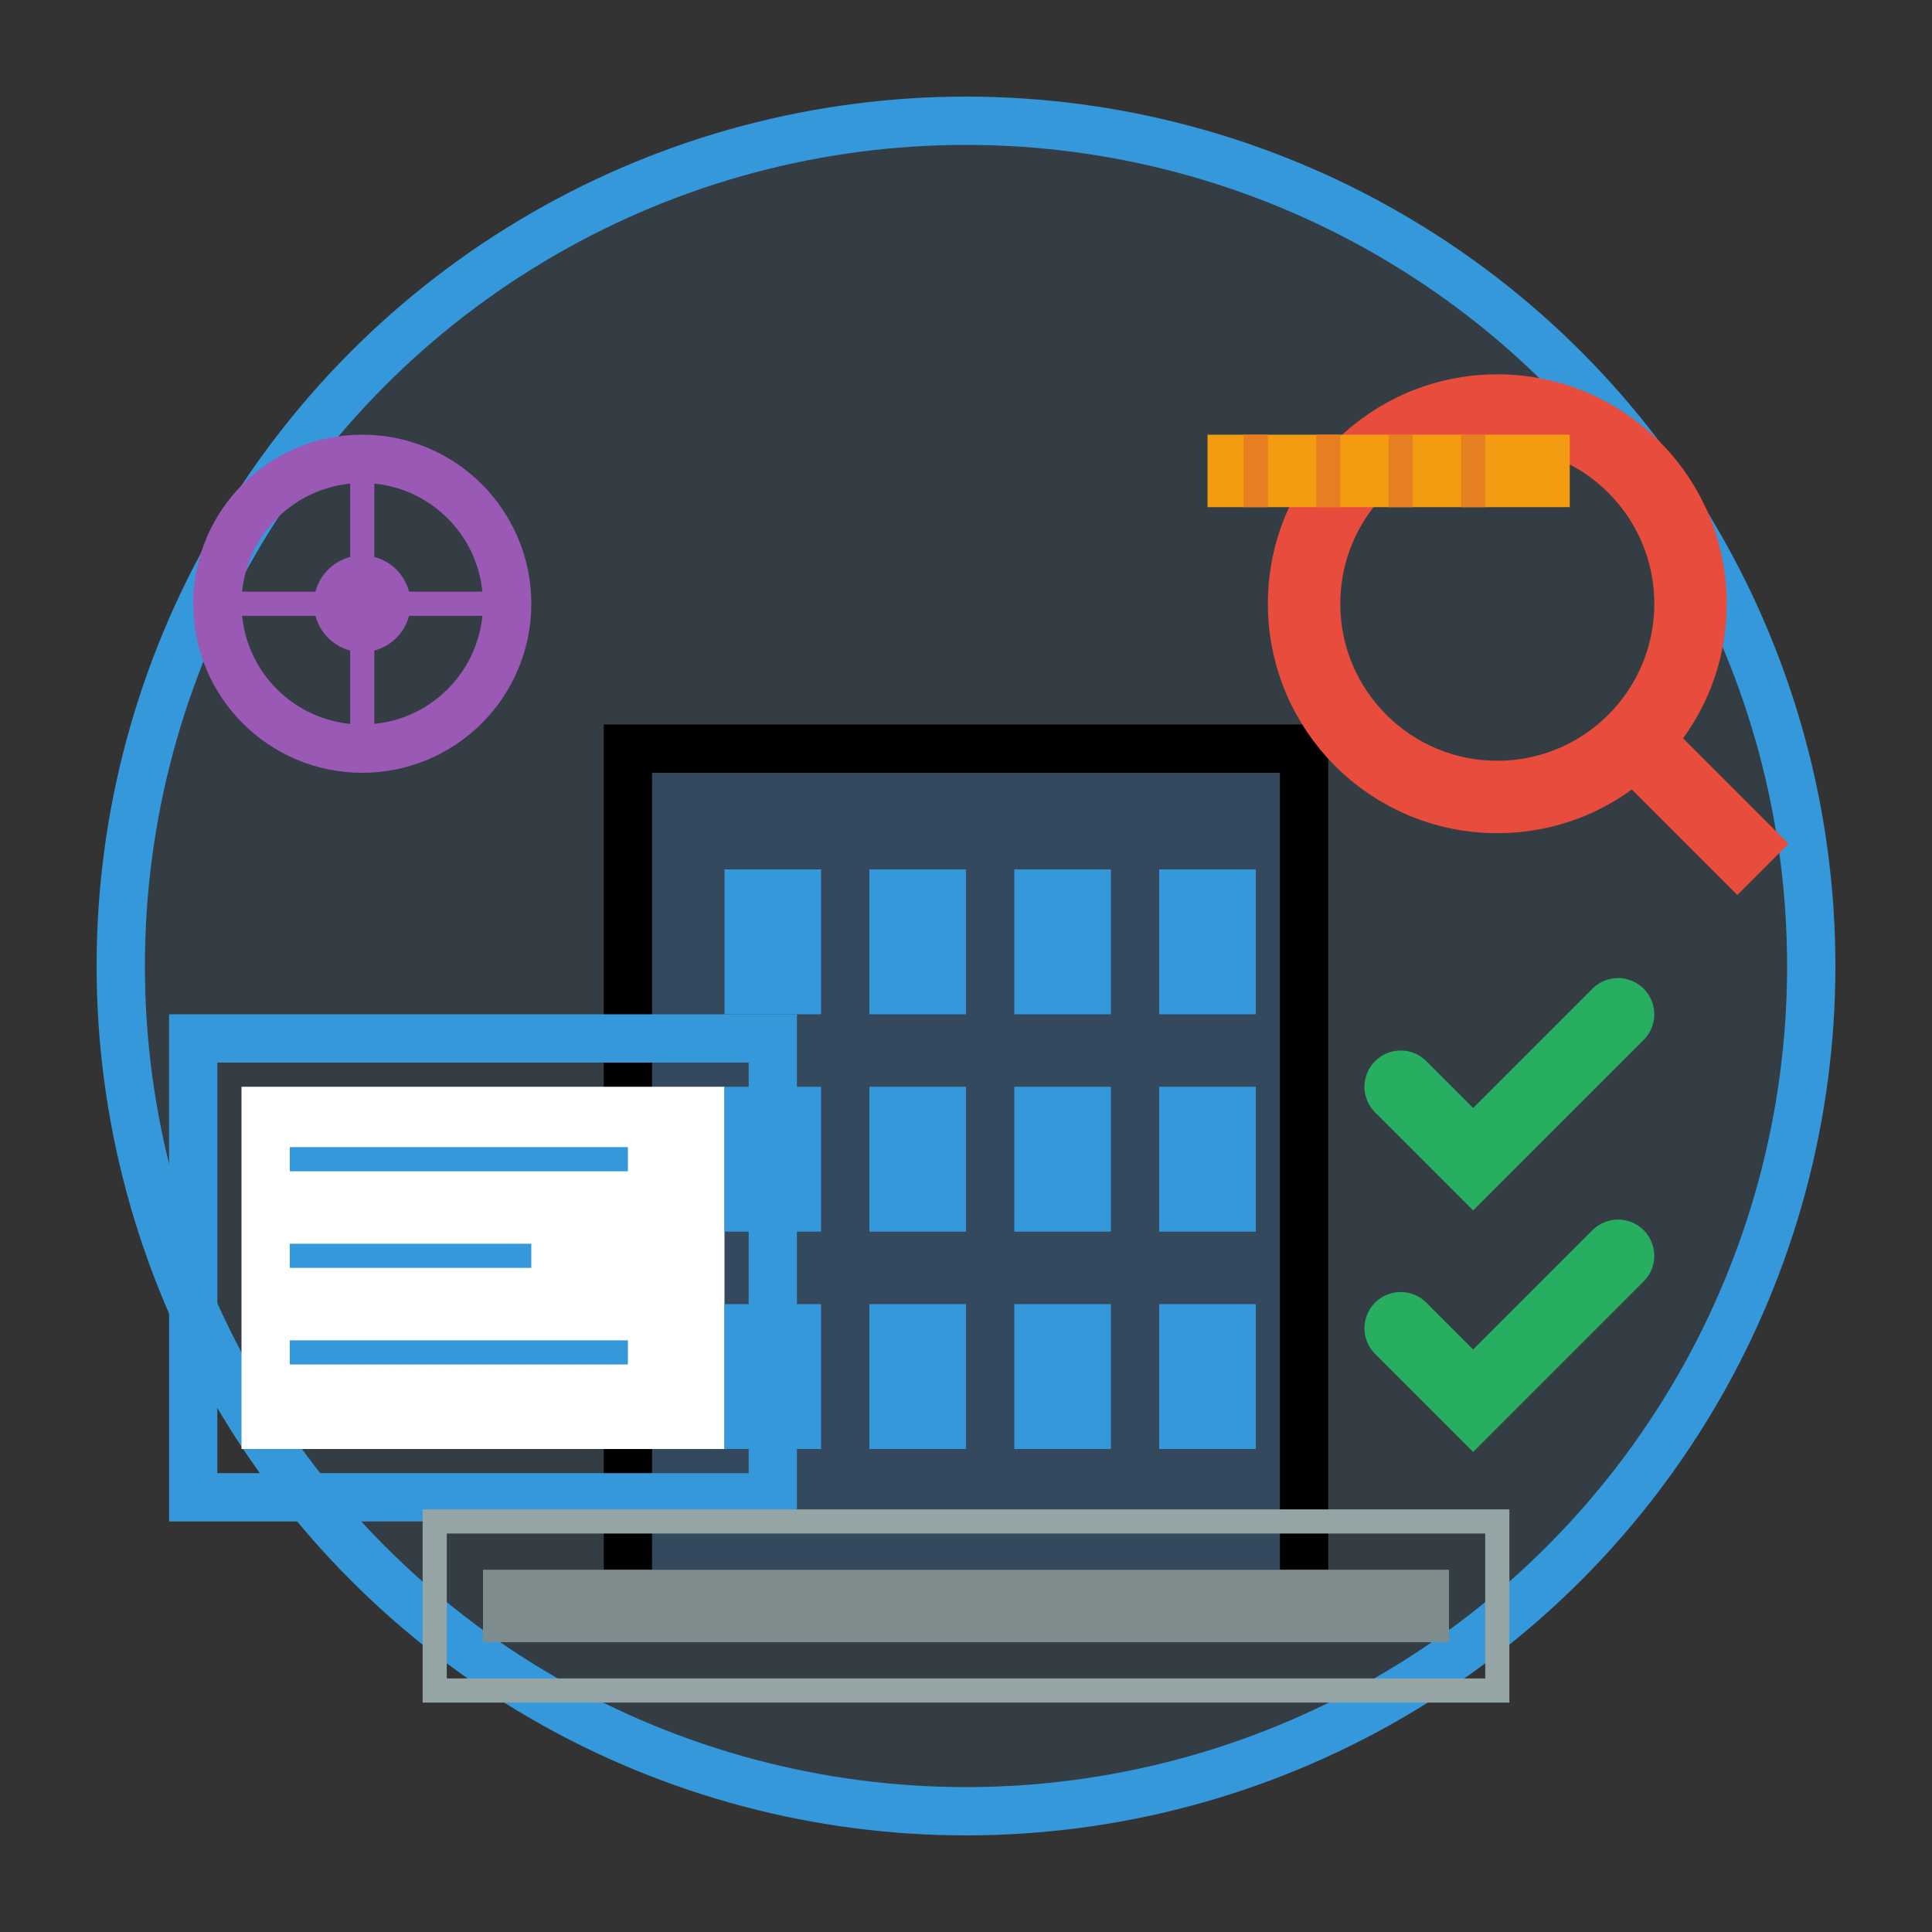
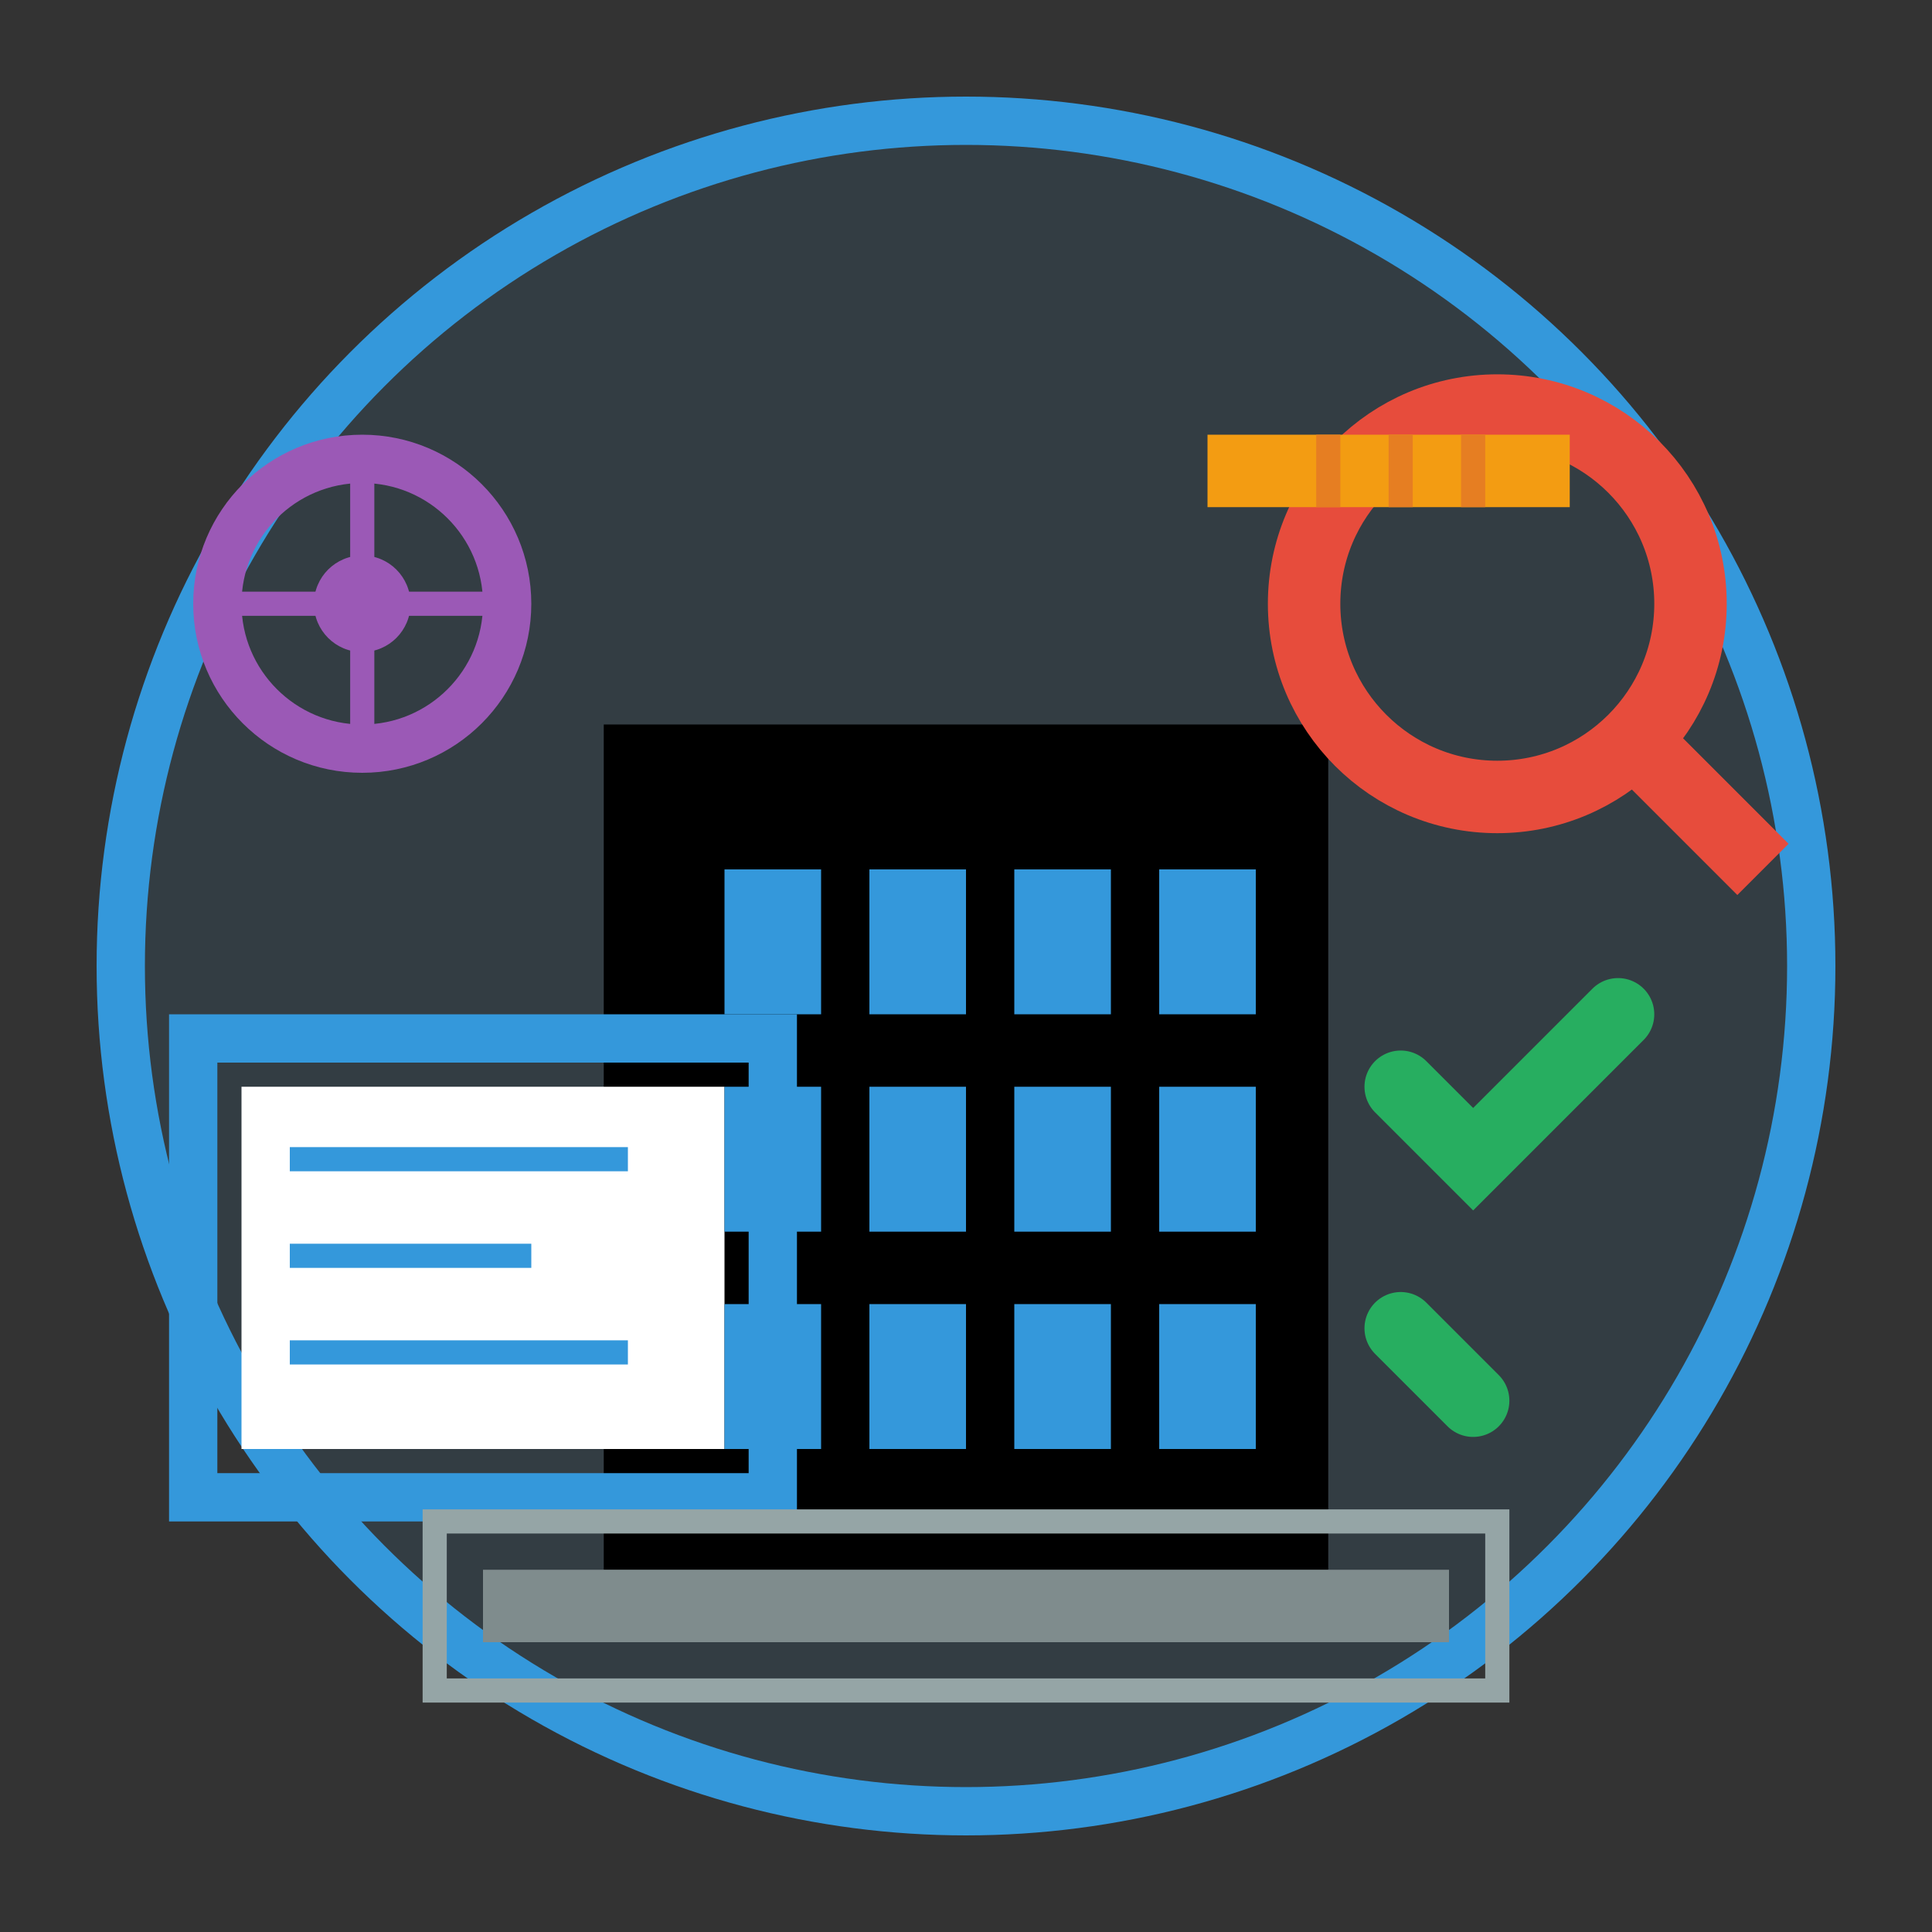
<svg xmlns="http://www.w3.org/2000/svg" width="80" height="80" viewBox="0 0 80 80" fill="none">
  <rect x="0" y="0" width="80" height="80" fill="#333333" stroke="none" />
  <circle cx="40" cy="40" r="35" fill="#3498db" opacity="0.1" />
  <circle cx="40" cy="40" r="35" fill="none" stroke="#3498db" stroke-width="2" />
  <rect x="25" y="30" width="30" height="35" fill="#000" />
-   <rect x="27" y="32" width="26" height="33" fill="#34495e" />
  <rect x="10" y="45" width="20" height="15" fill="white" />
  <rect x="8" y="43" width="24" height="19" fill="none" stroke="#3498db" stroke-width="2" />
  <line x1="12" y1="48" x2="26" y2="48" stroke="#3498db" stroke-width="1" />
  <line x1="12" y1="52" x2="22" y2="52" stroke="#3498db" stroke-width="1" />
  <line x1="12" y1="56" x2="26" y2="56" stroke="#3498db" stroke-width="1" />
  <rect x="30" y="36" width="4" height="6" fill="#3498db" />
  <rect x="36" y="36" width="4" height="6" fill="#3498db" />
  <rect x="42" y="36" width="4" height="6" fill="#3498db" />
  <rect x="48" y="36" width="4" height="6" fill="#3498db" />
  <rect x="30" y="45" width="4" height="6" fill="#3498db" />
  <rect x="36" y="45" width="4" height="6" fill="#3498db" />
  <rect x="42" y="45" width="4" height="6" fill="#3498db" />
  <rect x="48" y="45" width="4" height="6" fill="#3498db" />
  <rect x="30" y="54" width="4" height="6" fill="#3498db" />
  <rect x="36" y="54" width="4" height="6" fill="#3498db" />
  <rect x="42" y="54" width="4" height="6" fill="#3498db" />
  <rect x="48" y="54" width="4" height="6" fill="#3498db" />
  <circle cx="62" cy="25" r="8" fill="none" stroke="#e74c3c" stroke-width="3" />
  <line x1="68" y1="31" x2="73" y2="36" stroke="#e74c3c" stroke-width="3" />
  <path d="M 58 45 L 61 48 L 67 42" stroke="#27ae60" stroke-width="3" fill="none" stroke-linecap="round" />
-   <path d="M 58 55 L 61 58 L 67 52" stroke="#27ae60" stroke-width="3" fill="none" stroke-linecap="round" />
+   <path d="M 58 55 L 61 58 " stroke="#27ae60" stroke-width="3" fill="none" stroke-linecap="round" />
  <rect x="50" y="18" width="15" height="3" fill="#f39c12" />
-   <line x1="52" y1="18" x2="52" y2="21" stroke="#e67e22" stroke-width="1" />
  <line x1="55" y1="18" x2="55" y2="21" stroke="#e67e22" stroke-width="1" />
  <line x1="58" y1="18" x2="58" y2="21" stroke="#e67e22" stroke-width="1" />
  <line x1="61" y1="18" x2="61" y2="21" stroke="#e67e22" stroke-width="1" />
  <circle cx="15" cy="25" r="6" fill="none" stroke="#9b59b6" stroke-width="2" />
  <line x1="15" y1="19" x2="15" y2="31" stroke="#9b59b6" stroke-width="1" />
  <line x1="9" y1="25" x2="21" y2="25" stroke="#9b59b6" stroke-width="1" />
  <circle cx="15" cy="25" r="2" fill="#9b59b6" />
  <rect x="20" y="65" width="40" height="3" fill="#7f8c8d" />
  <rect x="18" y="63" width="44" height="7" fill="none" stroke="#95a5a6" stroke-width="1" />
</svg>